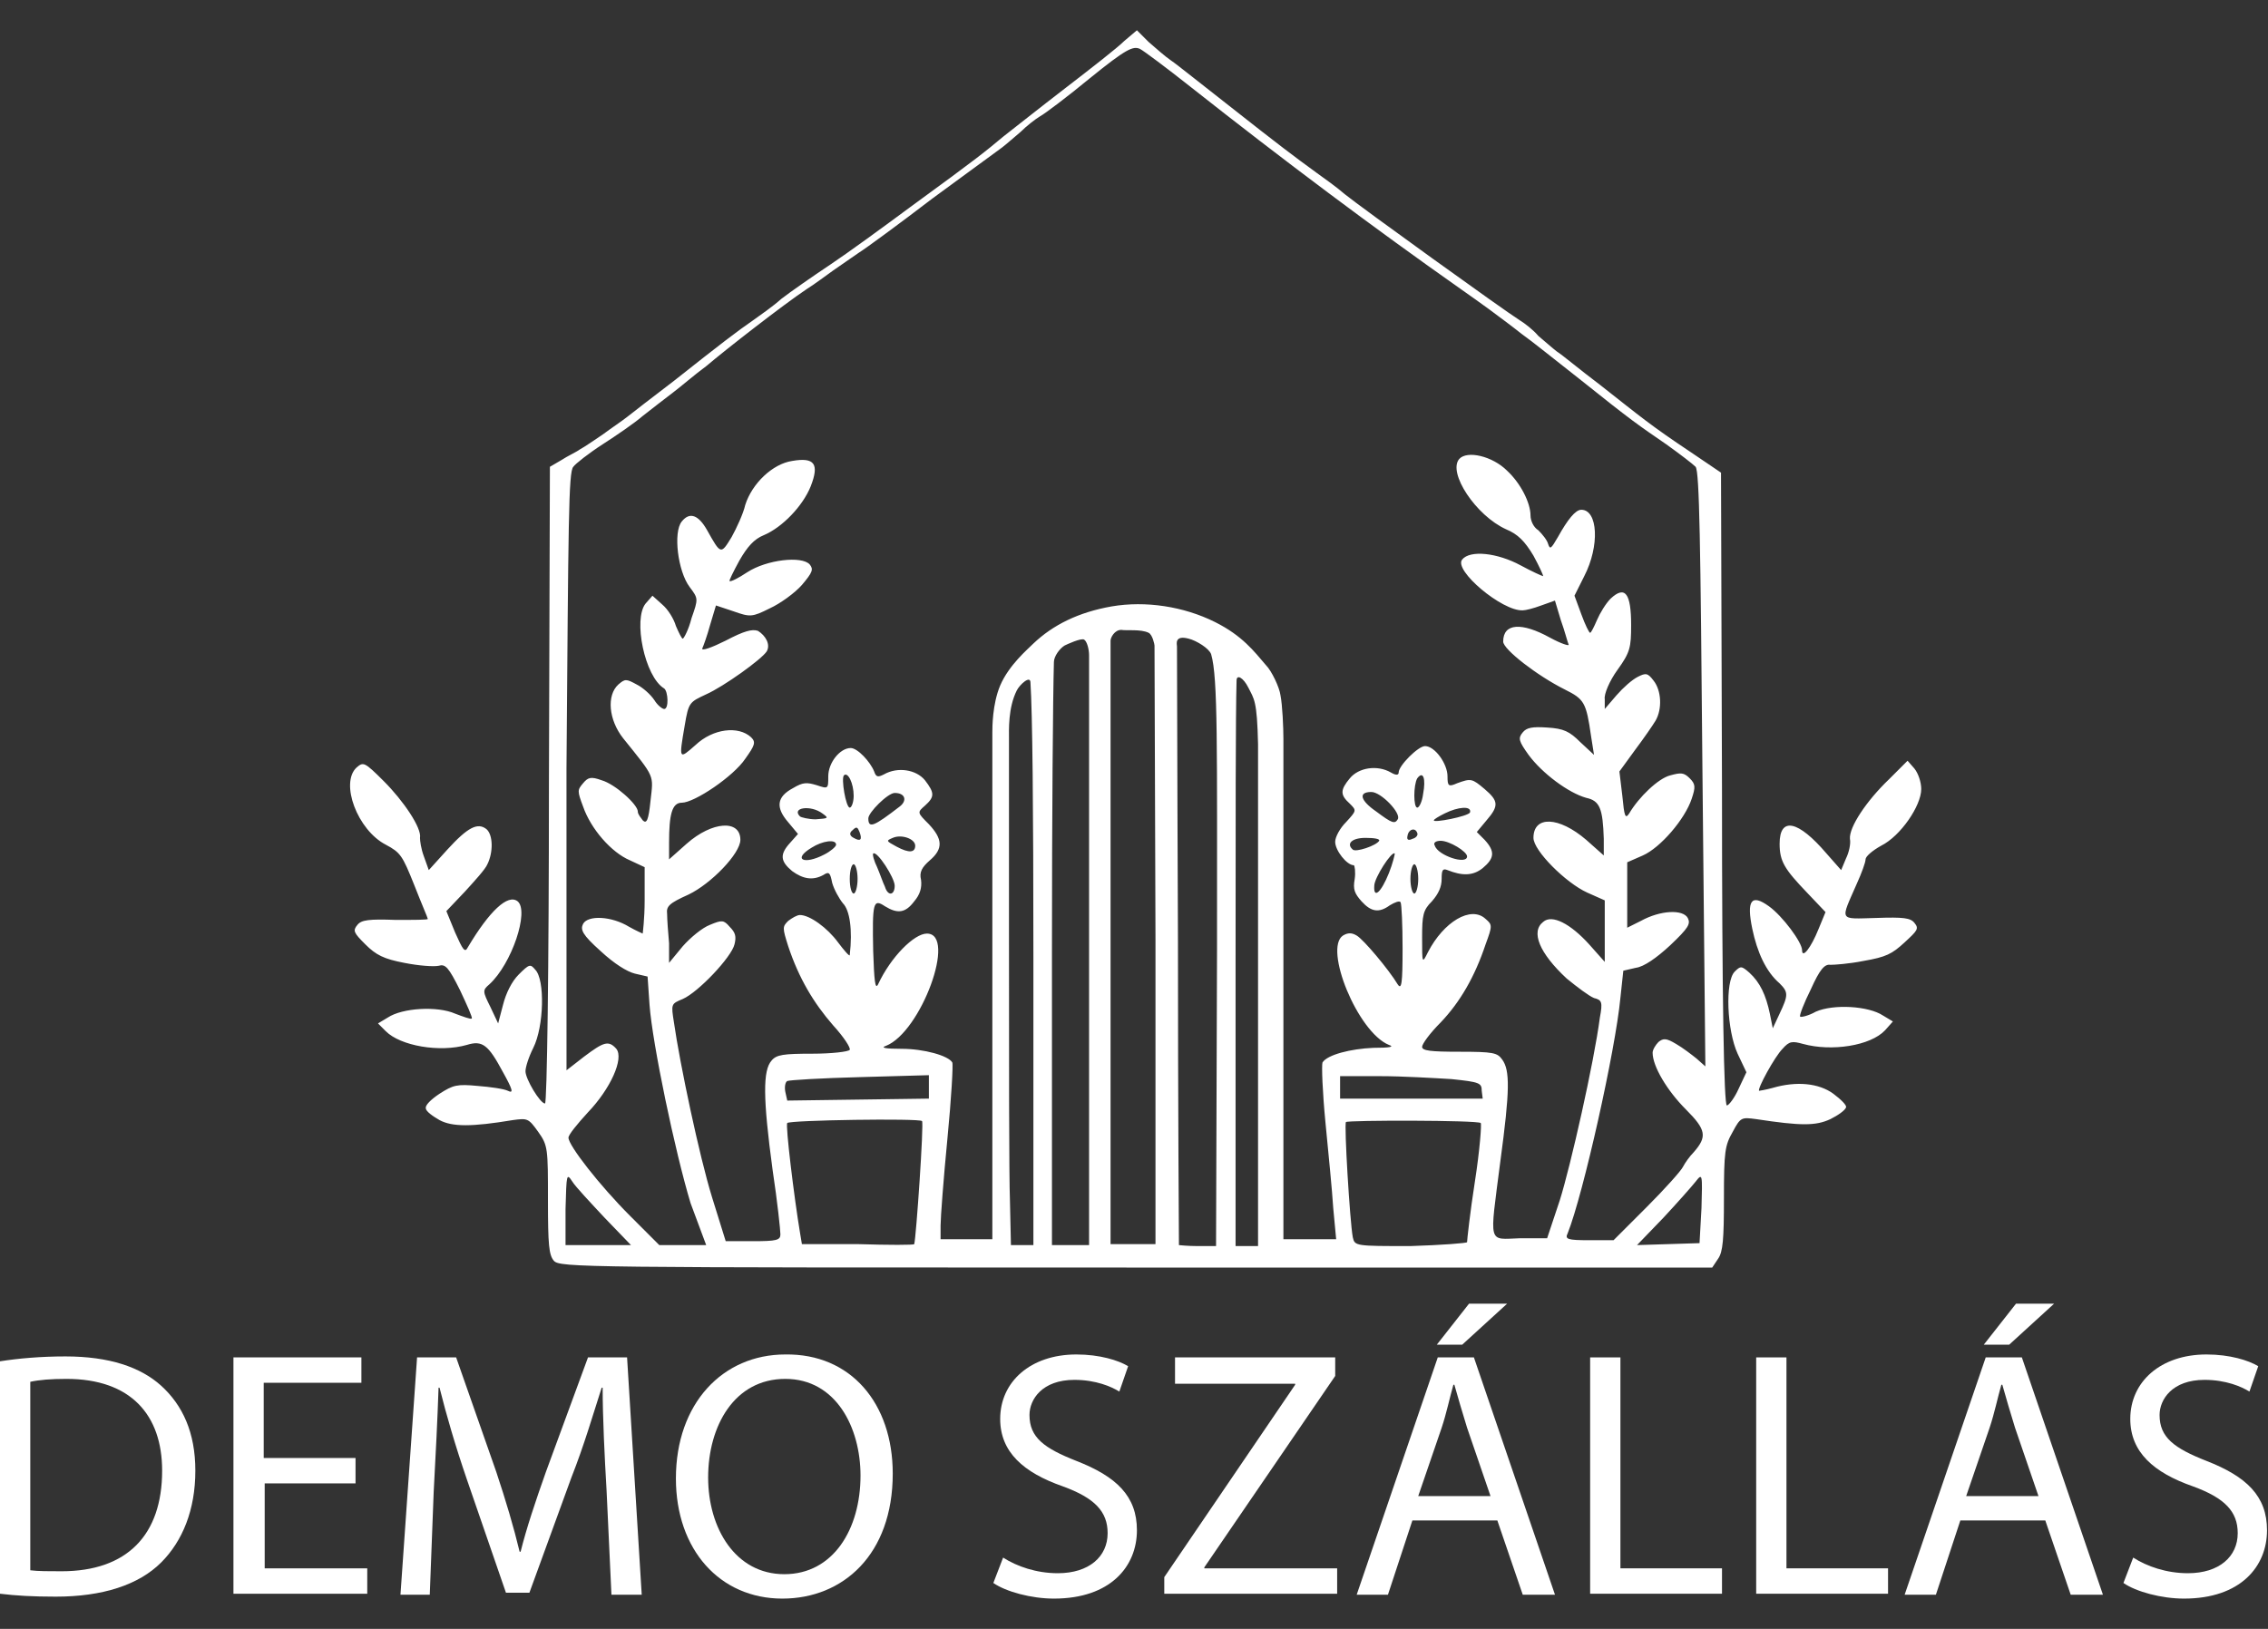
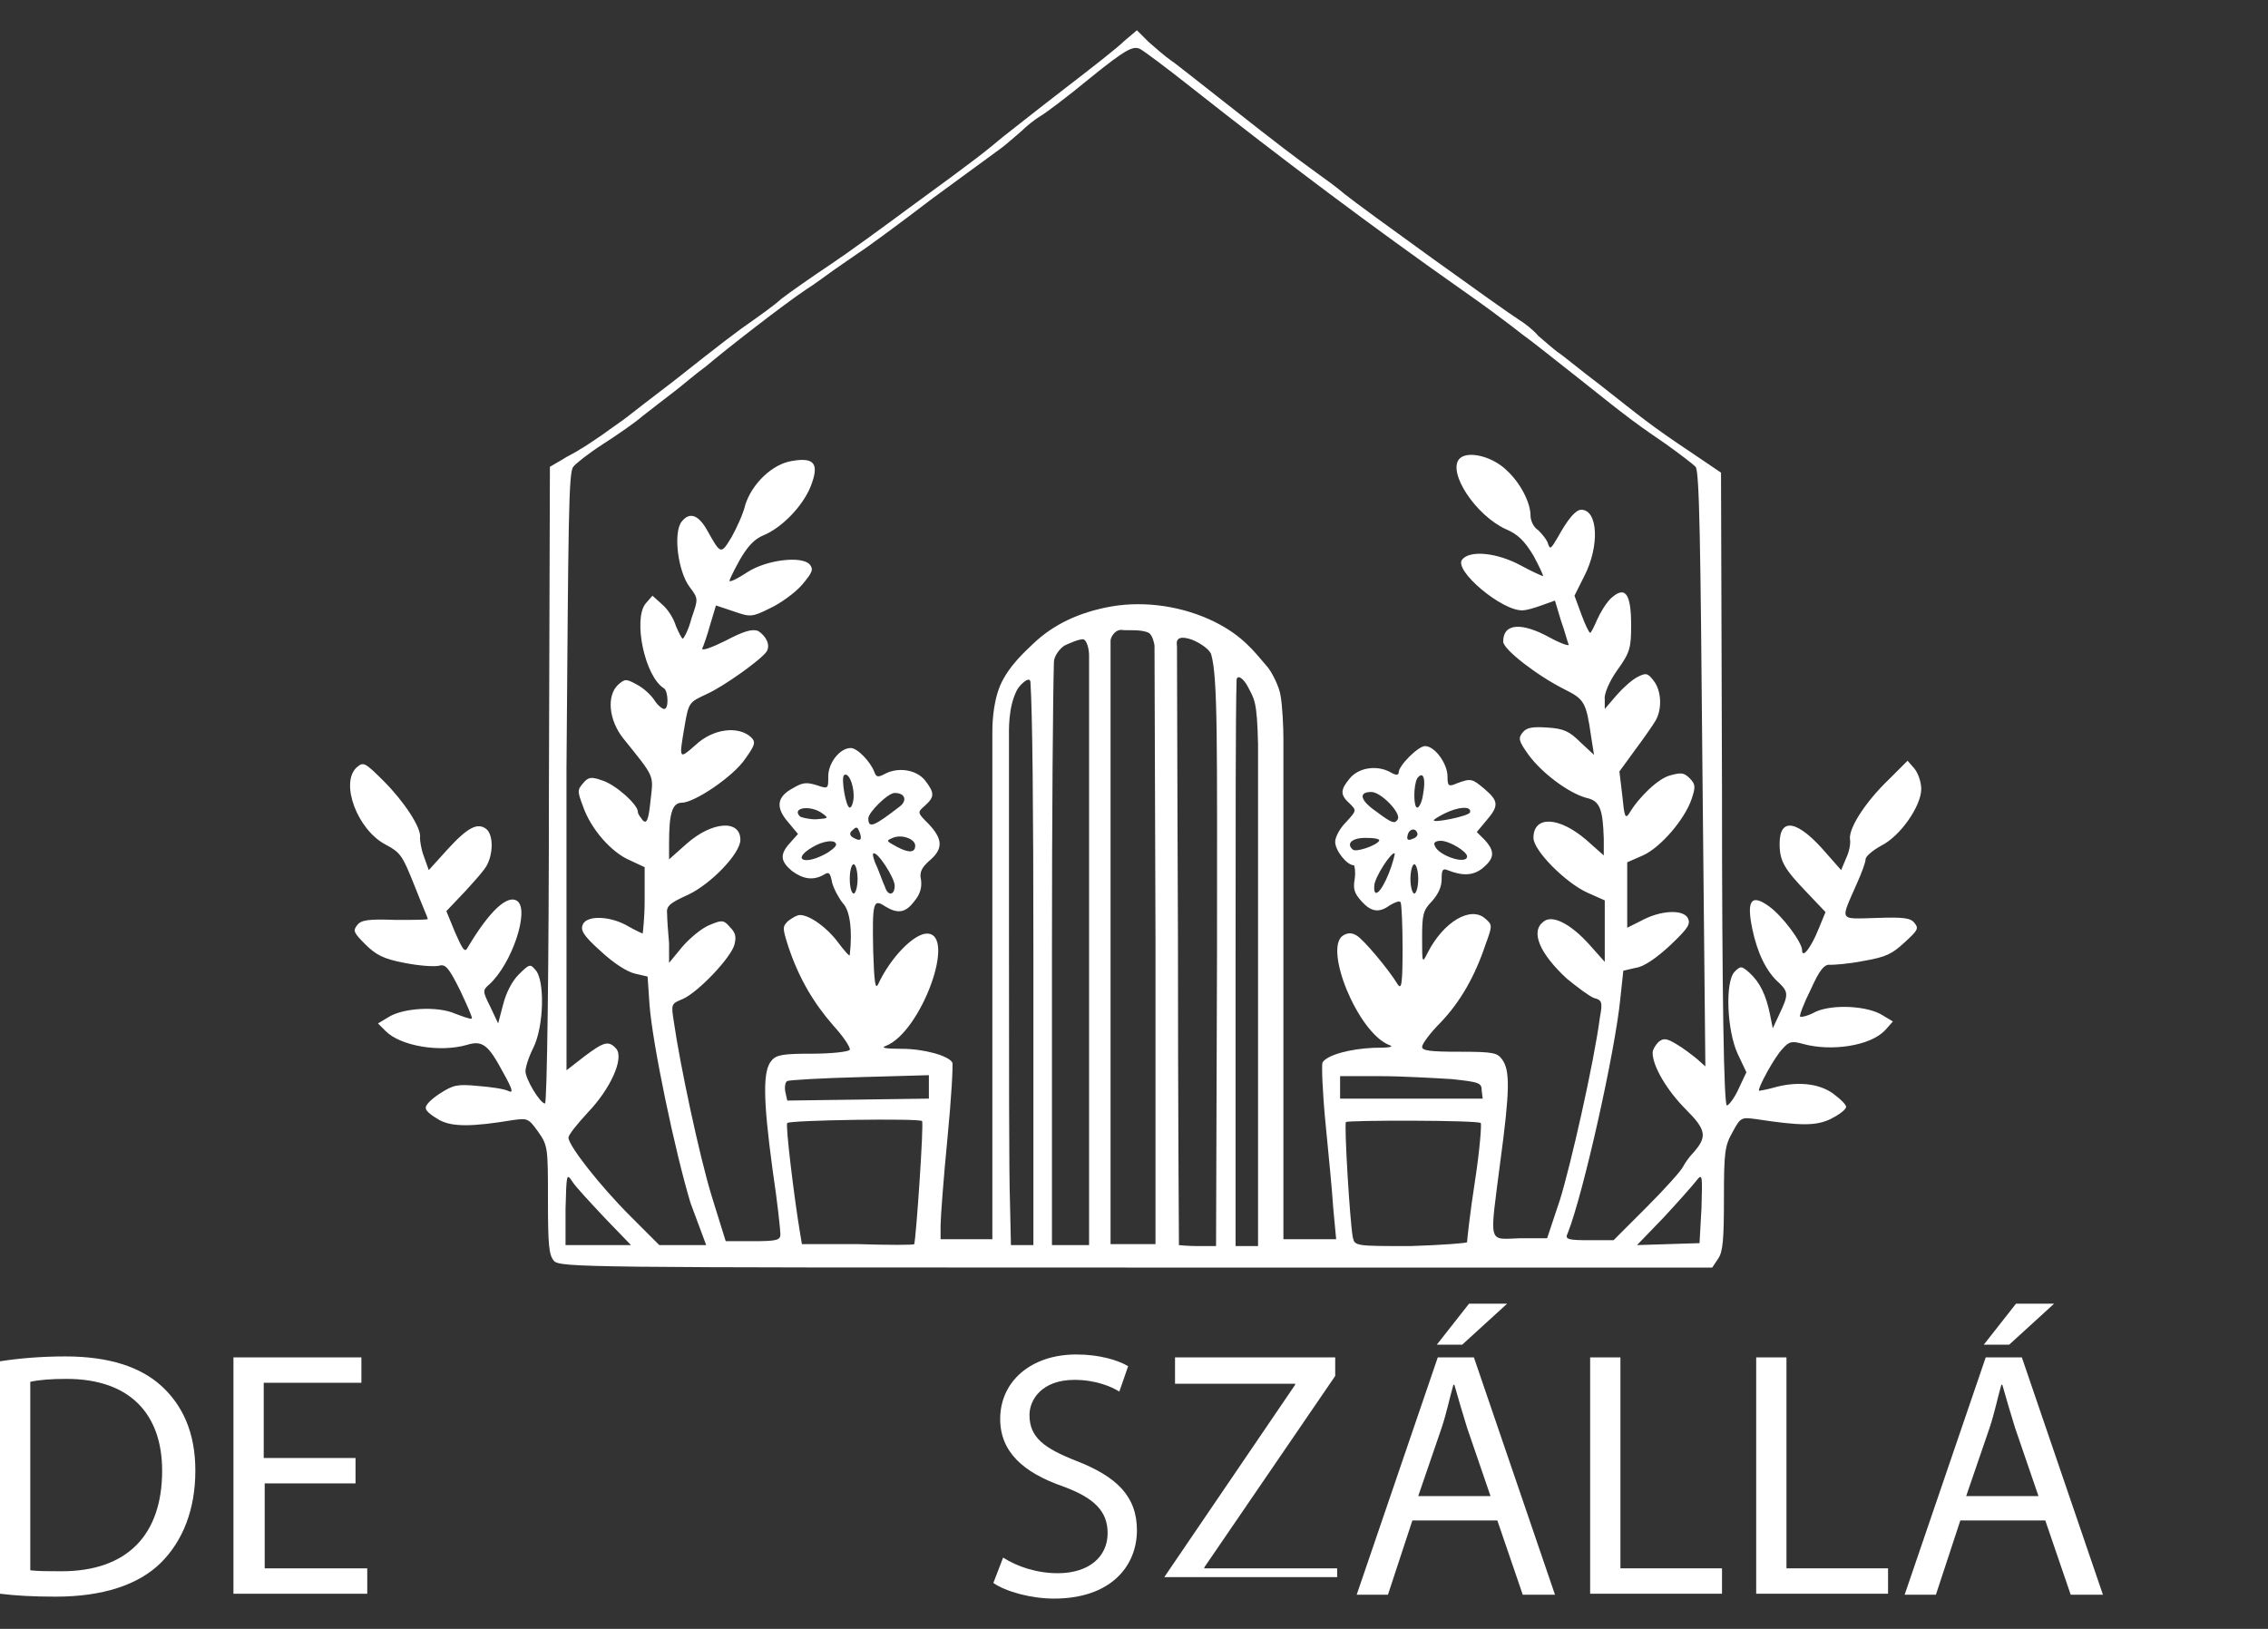
<svg xmlns="http://www.w3.org/2000/svg" id="Réteg_1" x="0px" y="0px" width="232.2px" height="166.8px" viewBox="0 0 232.2 166.8" style="enable-background:new 0 0 232.2 166.8;" xml:space="preserve">
  <rect x="0" y="0" width="232.2" height="166.8" fill="#333333" stroke="none" />
  <style type="text/css">	.st0{fill:#FFFFFF;}</style>
  <path class="st0" d="M87.4,81.5c0-1.3-0.6-2.5-1-2.1c-0.3,0.3,0.2,3.3,0.6,3.3C87.2,82.7,87.4,82.1,87.4,81.5z M145.7,81.3 c0.3-1.6,0-2.4-0.6-1.6c-0.4,0.7-0.4,3,0,3C145.3,82.7,145.6,82.1,145.7,81.3z M84.2,83.3c-1.2-0.9-3.2-0.6-2.3,0.3 c0.1,0.1,0.9,0.3,1.6,0.3C84.8,83.8,84.9,83.8,84.2,83.3z M150.5,83.2c0.2-0.7-1.2-0.6-2.6,0.1c-0.6,0.3-1.1,0.6-1.1,0.7 C146.7,84.3,150.3,83.6,150.5,83.2z M143.1,83.9c0.4-0.6-1.7-2.8-2.7-2.8c-1.4,0-1.1,0.9,0.5,2C142.5,84.3,142.8,84.4,143.1,83.9z  M92.1,82.6c0.8-0.6,0.6-1.4-0.5-1.4c-0.7,0-2.7,2-2.7,2.6C88.9,84.9,89.5,84.6,92.1,82.6z M145.1,85.3c-0.2-0.6-0.9-0.4-1,0.3 c-0.1,0.4,0.1,0.5,0.5,0.3C145,85.8,145.2,85.5,145.1,85.3z M88,85.2c-0.2-0.5-0.3-0.6-0.7-0.2c-0.4,0.3-0.3,0.6,0.1,0.8 C88.1,86.2,88.3,86,88,85.2z M141.2,86.1c0.1-0.2-0.5-0.3-1.4-0.3c-1.4,0-2,0.6-1.3,1.2C138.8,87.3,140.9,86.6,141.2,86.1z  M93.7,86.6c0-0.7-1.4-1.2-2.3-0.8c-0.7,0.3-0.7,0.3,0.4,0.9C93.1,87.4,93.7,87.3,93.7,86.6z M84.4,87.5c0.6-0.3,1.2-0.8,1.2-1 c0-0.6-1.4-0.4-2.5,0.3C81.1,88,82.3,88.6,84.4,87.5z M150.2,87.7c0-0.5-1.8-1.6-2.7-1.6c-0.5,0-0.8,0.2-0.6,0.5 C147.2,87.6,150.2,88.6,150.2,87.7z M142.2,89.4c0.4-1,0.6-1.9,0.6-2c-0.3-0.3-2.1,2.5-2.1,3.3C140.6,92.1,141.4,91.4,142.2,89.4z  M91.6,90.7c0-0.8-1.8-3.6-2.2-3.3c-0.1,0.1,0.1,0.8,0.4,1.4c0.3,0.7,0.6,1.6,0.8,2C90.9,91.8,91.6,91.7,91.6,90.7z M145.2,90 c0-0.8-0.2-1.5-0.4-1.5s-0.4,0.7-0.4,1.5s0.2,1.5,0.4,1.5S145.2,90.8,145.2,90z M87.8,90c0-0.8-0.2-1.5-0.4-1.5S87,89.1,87,90 s0.2,1.5,0.4,1.5S87.8,90.8,87.8,90z M151.7,111.7c0-0.8-0.2-0.9-3.1-1.2c-1.7-0.1-5-0.3-7.3-0.3h-4.1v2.3h14.6L151.7,111.7 L151.7,111.7z M95.1,112.5v-2.4l-7.1,0.2c-3.9,0.1-7.2,0.3-7.4,0.4c-0.2,0.1-0.3,0.6-0.2,1.1l0.2,0.9L95.1,112.5z M61.9,124.7 c-1.4-1.5-3-3.2-3.3-3.7c-0.6-0.9-0.6-0.8-0.7,2.8v3.7h6.7L61.9,124.7z M93.6,127.4c0.2-0.7,1-12.4,0.8-12.6 c-0.2-0.3-13.6-0.1-13.8,0.2c-0.2,0.2,0.7,7.6,1.3,11.2l0.2,1.2h5.7C91,127.5,93.6,127.5,93.6,127.4z M105.8,98 c0-15.6-0.1-25-0.3-28.1c0-0.8-1.1,0.2-1.4,0.8c-0.9,1.8-0.8,4-0.8,5.1c0,3.8,0,19.7,0,19.7c0,12.6,0,25,0.1,27.5l0.1,4.5h2.3 L105.8,98L105.8,98z M111.5,96.3c0,0,0-24,0-29.2c0-0.6-0.2-1.4-0.5-1.6c-0.3-0.2-1.8,0.5-2,0.6c-0.5,0.3-1.1,1.1-1.1,1.7 c-0.1,3.5-0.2,15.6-0.2,29.6v30.1h3.8L111.5,96.3z M118.3,96.2l-0.1-30.1c0-0.1-0.2-1.1-0.6-1.3c-0.8-0.4-2.3-0.2-2.8-0.3 c-0.7,0-1.1,0.8-1.1,1.1v61.8h4.6L118.3,96.2z M124.6,97.3c0-21.1,0.1-27.9-0.6-30.3c-0.2-0.6-1.5-1.4-2.3-1.6 c-1.5-0.4-1.2,0.6-1.2,0.8c0,5.2,0.1,30.1,0.1,30.1c0,17.1,0.1,31.1,0.1,31.2c0,0,0.9,0.1,1.9,0.1h1.9L124.6,97.3L124.6,97.3z  M128.8,103.3c0-15.3,0-23,0-27.1c-0.1-4.5-0.4-4.6-1-5.8c-0.5-1-1.2-1.4-1.2-0.7c-0.1,3.5-0.1,14.9-0.1,28.4v29.5h2.3L128.8,103.3z  M150.2,127.2c0-0.2,0.3-3,0.8-6.2s0.7-5.9,0.6-6c-0.3-0.3-13.6-0.3-13.8-0.1s0.4,10.2,0.7,11.8c0.2,0.9,0.3,0.9,5.9,0.9 C147.6,127.5,150.2,127.3,150.2,127.2z M70.7,123.2c-1.6-5.3-3.9-16.3-4.2-20.3l-0.2-2.9L65,99.7c-0.8-0.2-2.1-1-3.5-2.3 c-1.9-1.7-2.1-2.2-1.8-2.8c0.5-0.9,2.9-0.8,4.7,0.3c0.7,0.4,1.4,0.7,1.4,0.7s0.2-1.5,0.2-3.4v-3.4l-1.5-0.7c-1.9-0.8-4-3.2-4.8-5.5 c-0.6-1.6-0.6-1.7,0-2.4c0.5-0.6,0.8-0.7,1.9-0.3c1.4,0.4,3.7,2.5,3.7,3.2c0,0.3,0.3,0.6,0.5,0.9c0.4,0.4,0.6,0,0.8-2 c0.3-2.7,0.5-2.3-2.8-6.4c-1.5-1.9-1.7-4.4-0.5-5.5c0.7-0.6,0.8-0.6,1.9,0c0.6,0.3,1.4,1,1.8,1.6c0.3,0.5,0.8,0.9,1,0.9 c0.5,0,0.4-1.8,0-2.1c-2-1.2-3.2-7.1-1.9-8.7l0.7-0.8l1,0.9c0.6,0.5,1.2,1.5,1.4,2.2c0.3,0.7,0.6,1.3,0.7,1.3s0.6-0.9,0.9-2.1 c0.7-2,0.7-2-0.2-3.2c-1.2-1.6-1.7-5.6-0.8-6.7c0.8-1,1.7-0.7,2.6,0.9c1.4,2.5,1.4,2.5,2.5,0.7c0.5-0.9,1.2-2.4,1.4-3.3 c0.7-2.2,2.8-4.2,4.8-4.5c2.3-0.4,2.8,0.3,1.9,2.6c-0.8,2-2.9,4.2-4.8,5c-1,0.4-1.7,1.2-2.5,2.6c-0.6,1.1-1.1,2.1-1,2.1 c0.1,0.1,0.9-0.3,1.8-0.9c2-1.3,5.6-1.7,6.4-0.8c0.4,0.5,0.3,0.8-0.8,2.1c-0.7,0.8-2.2,1.9-3.3,2.4c-1.8,0.9-2,0.9-3.7,0.3L73.3,62 l-0.6,2c-0.3,1.1-0.7,2.2-0.8,2.4c-0.1,0.3,1-0.1,2.4-0.8c1.9-1,2.7-1.2,3.3-1c0.8,0.5,1.3,1.4,0.9,2.1c-0.5,0.8-4.4,3.6-6.2,4.4 c-1.7,0.8-1.8,0.8-2.2,3.2c-0.6,3.5-0.6,3.5,1.1,2c1.8-1.7,4.4-2,5.7-0.8c0.5,0.5,0.4,0.8-0.6,2.2c-1.2,1.8-5.2,4.5-6.5,4.5 c-1,0-1.3,1.2-1.3,4.1v1.7l1.8-1.6c2.6-2.3,5.5-2.5,5.5-0.4c0,1.4-3,4.5-5.3,5.6c-2,0.9-2.3,1.2-2.2,2c0,0.5,0.1,1.9,0.2,3l0,2 l1.4-1.7c0.8-0.9,2-1.9,2.8-2.2c1.2-0.5,1.4-0.5,2,0.2c0.6,0.6,0.7,1,0.5,1.8c-0.3,1.3-3.7,4.9-5.3,5.6c-1.2,0.5-1.2,0.5-0.9,2.4 c0.6,4.2,2.6,13.7,3.9,17.9l1.4,4.5h2.8c2.4,0,2.8-0.1,2.8-0.7c0-0.4-0.3-3.3-0.8-6.6c-1-7.4-1-10.2-0.1-11.2 c0.5-0.6,1.2-0.7,4.2-0.7c1.9,0,3.7-0.2,3.8-0.4c0.1-0.2-0.6-1.3-1.7-2.5c-2-2.3-3.5-4.8-4.6-8.1c-0.6-1.9-0.6-2,0-2.6 c0.4-0.3,0.9-0.6,1.2-0.6c1,0,2.8,1.3,3.9,2.8c0.6,0.8,1.2,1.5,1.2,1.3c0.3-2.6,0-4.6-0.7-5.3c-0.4-0.5-0.9-1.4-1.1-2.1 c-0.2-1-0.3-1.2-0.9-0.8c-1.1,0.6-2.1,0.4-3.2-0.4c-1.2-1-1.3-1.7-0.2-2.9l0.8-0.9l-1-1.2c-1.3-1.5-1.2-2.6,0.5-3.5 c1-0.6,1.4-0.6,2.4-0.3c1.2,0.4,1.2,0.4,1.2-0.9c0-1.4,1.2-2.9,2.3-2.9c0.7,0,2,1.4,2.4,2.4c0.2,0.6,0.4,0.6,1,0.3 c1.4-0.8,3.3-0.5,4.2,0.6c1,1.3,1,1.7,0,2.6c-0.8,0.7-0.8,0.7,0.4,1.9c1.4,1.5,1.5,2.5,0.1,3.7c-0.8,0.7-1.1,1.2-0.9,2 c0.1,0.8-0.1,1.5-0.7,2.2c-0.9,1.2-1.7,1.3-3,0.5c-1.2-0.8-1.3-0.4-1.2,4.6c0.1,3,0.2,4,0.5,3.4c1.3-2.8,3.7-5.2,5-5.2 c3.1,0-0.6,10.1-4.2,11.5c-0.6,0.2,0,0.3,1.6,0.3c2.3,0,4.8,0.7,5.2,1.4c0.1,0.2-0.1,3.7-0.5,7.8c-0.4,4.1-0.7,8.1-0.7,8.9v1.4h5.3 c0,0,0-42.7,0-51.9c0-0.5,0-2.9,0.8-4.8c0.9-2.1,2.8-3.7,3.4-4.3c2-1.9,4.6-3.2,8-3.8c3.5-0.6,7.4,0,10.6,1.6c2.8,1.4,4,3,5.2,4.4 c0.6,0.6,1.4,2.3,1.5,3.1c0.2,1,0.3,3.3,0.3,4.5c0,9.2,0,51.2,0,51.2h5.4l-0.3-3.2c-0.1-1.7-0.5-5.7-0.8-8.8 c-0.3-3.1-0.4-5.8-0.3-6.1c0.5-0.8,2.9-1.4,5.2-1.5c1.7,0,2.2-0.1,1.6-0.3c-3.2-1.3-6.7-9.9-4.7-11.2c0.5-0.3,0.9-0.3,1.4,0 c0.7,0.4,3.3,3.5,4.2,5c0.4,0.6,0.5-0.1,0.5-3.7c0-2.4-0.1-4.5-0.2-4.7s-0.6,0-1.1,0.3c-1.1,0.8-1.9,0.7-2.9-0.4 c-0.7-0.8-0.9-1.2-0.7-2.3c0.1-0.7,0-1.4-0.1-1.4c-0.7,0-1.9-1.5-1.9-2.4c0-0.5,0.5-1.4,1.1-2c1.1-1.2,1.1-1.2,0.4-1.9 c-1-0.9-1-1.4,0-2.6c0.9-1.1,2.8-1.4,4.2-0.6c0.5,0.3,0.8,0.3,0.8,0c0-0.7,2-2.7,2.7-2.7c1,0,2.3,1.8,2.3,3.1c0,1,0.1,1.1,1,0.7 c1.4-0.5,1.5-0.5,2.8,0.6c1.4,1.2,1.5,1.7,0.2,3.2l-1,1.2l0.8,0.8c1.1,1.2,1,1.9-0.2,2.9c-1,0.8-2.1,0.8-3.6,0.2 c-0.5-0.2-0.6,0-0.6,0.9c0,0.8-0.3,1.5-1,2.3c-0.9,0.9-1,1.4-1,3.7c0,2.7,0,2.7,0.6,1.5c1.6-3.1,4.4-4.8,5.9-3.4 c0.7,0.6,0.7,0.7,0,2.6c-1.1,3.3-2.6,5.9-4.6,8c-1.1,1.1-1.9,2.2-1.9,2.5c0,0.4,0.9,0.5,3.8,0.5c3.5,0,3.9,0.1,4.4,0.8 c0.8,1.1,0.8,3.1-0.2,10.5c-1.1,8.6-1.3,7.9,2,7.8h2.8l1.3-3.9c1.1-3.5,3.5-14.1,4.1-18.7c0.3-1.6,0.2-1.8-0.6-2 c-0.5-0.2-1.7-1.1-2.8-2c-2.8-2.6-3.7-4.8-2.4-5.8c0.9-0.8,2.8,0.2,4.7,2.3l1.6,1.8v-6.3l-1.8-0.8c-2.2-1-5.5-4.3-5.5-5.6 c0-2.3,2.6-2.2,5.4,0.2l1.8,1.6l0-1.7c-0.1-3.1-0.4-3.9-1.8-4.2c-1.8-0.5-4.5-2.5-5.9-4.4c-1-1.4-1.1-1.7-0.6-2.3 c0.4-0.5,1-0.6,2.5-0.5c1.7,0.1,2.3,0.4,3.4,1.5l1.4,1.3l-0.3-1.9c-0.5-3.5-0.7-3.8-2.7-4.8c-2.8-1.4-6.3-4.1-6.3-4.9 c0-1.9,1.9-2,4.8-0.4c1.1,0.6,2,0.9,1.9,0.7s-0.4-1.4-0.8-2.5l-0.6-2l-1.4,0.5c-0.8,0.3-1.6,0.5-1.9,0.5c-2.1,0.1-7.1-4.1-6.2-5.2 c0.8-1,3.6-0.7,6,0.6c1.1,0.6,2.2,1.1,2.3,1.1c0-0.1-0.4-1-1-2.1c-0.9-1.5-1.6-2.2-2.8-2.7c-3.1-1.4-6-5.8-4.8-7.2 c0.8-0.9,3.4-0.3,4.9,1.2c1.4,1.3,2.4,3.3,2.4,4.6c0,0.5,0.3,1.2,0.8,1.5c0.4,0.4,0.9,1,1,1.4c0.2,0.6,0.3,0.5,1-0.7 c1-1.8,1.8-2.8,2.4-2.8c1.7,0,1.9,3.7,0.3,6.8l-1,2l0.7,1.9c0.4,1.1,0.8,1.9,0.9,1.9c0.1,0,0.4-0.6,0.7-1.3c0.3-0.7,0.9-1.7,1.4-2.2 c1.5-1.4,2.1-0.5,2.1,2.7c0,2.3-0.1,2.8-1.4,4.6c-0.8,1.1-1.4,2.5-1.3,3v1l1.2-1.4c0.7-0.8,1.6-1.6,2.2-1.9c0.8-0.4,1-0.4,1.6,0.4 c0.8,1,0.9,2.9,0.2,4.1c-0.3,0.5-1.2,1.8-2.1,3l-1.6,2.2l0.3,2.5c0.2,2.1,0.3,2.4,0.7,1.8c1-1.7,3-3.6,4.2-3.9 c1.1-0.3,1.4-0.3,2,0.3c0.6,0.6,0.6,0.9,0.2,2.1c-0.7,2.1-3.2,5-5,5.8l-1.6,0.7v6.7l1.4-0.7c2-1.1,4.3-1.2,4.8-0.3 c0.3,0.6,0.1,1-1.8,2.8c-1.4,1.3-2.7,2.2-3.5,2.3l-1.3,0.3l-0.3,2.8c-0.5,5.3-3.8,20.1-5.4,24.1c-0.3,0.6,0,0.7,2.2,0.7h2.5l3.4-3.4 c1.9-1.9,3.5-3.7,3.7-4.1c0.2-0.4,0.7-1.1,1.1-1.5c1.4-1.6,1.3-2.3-0.8-4.4c-1.9-1.9-3.4-4.4-3.4-5.8c0-0.3,0.3-0.8,0.6-1.1 c0.5-0.4,0.8-0.4,1.8,0.2c0.7,0.4,1.6,1.1,2.1,1.5l0.9,0.8l-0.3-30.4c-0.2-23.2-0.3-30.5-0.7-31c-0.3-0.3-1.6-1.3-3-2.3 c-2.9-2-3.4-2.3-8.9-6.7c-2.3-1.8-4.9-3.9-5.9-4.6c-1-0.8-2.5-1.9-3.3-2.5c-0.8-0.6-2.1-1.5-2.8-2c-9.1-6.4-18.3-13.3-27.8-20.8 c-2.4-1.9-4.8-3.7-5.2-3.9c-0.7-0.3-1.4,0-5.1,3c-2.3,1.9-4.7,3.7-5.1,3.9c-0.5,0.3-1.4,1-2,1.6c-0.6,0.5-1.5,1.3-1.9,1.6 s-3.7,2.7-7.1,5.2c-3.4,2.6-6.8,5.1-7.6,5.6c-0.7,0.5-1.9,1.3-2.6,1.8c-0.7,0.5-1.9,1.4-2.7,1.9c-2.4,1.6-8.3,6.2-10.3,7.9 c-1.1,0.8-2.6,2.1-3.4,2.7c-0.8,0.6-2.2,1.7-3.1,2.4c-0.8,0.7-2.7,2-4.1,2.9c-1.4,0.9-2.8,2-3,2.3c-0.5,0.5-0.5,5.7-0.7,30.9 L58,109.6l1.8-1.4c2-1.5,2.5-1.7,3.3-0.8c0.8,1-0.6,4.1-2.9,6.5c-1.1,1.2-2,2.3-2,2.6c0,0.8,3.2,4.9,6.3,8l3,3h4.8L70.7,123.2z  M174.2,123.7c0.1-3.5,0.1-3.6-0.6-2.7c-0.4,0.5-1.9,2.2-3.3,3.7l-2.7,2.8l3.2-0.1l3.2-0.1L174.2,123.7z M56.7,129.1 c-0.5-0.6-0.6-1.6-0.6-6.2c0-5.3,0-5.6-1-7s-1.1-1.4-2.6-1.2c-4.2,0.7-6.2,0.7-7.5,0c-0.7-0.4-1.4-0.9-1.4-1.2 c-0.1-0.3,0.5-0.9,1.4-1.5c1.4-0.9,1.8-1,3.9-0.8c1.3,0.1,2.7,0.3,3.1,0.5c0.6,0.3,0.5-0.1-0.5-1.9c-1.5-2.8-2.1-3.3-3.7-2.8 c-2.8,0.8-6.8,0.1-8.3-1.4l-0.8-0.8l1-0.6c1.5-1,5.1-1.2,6.9-0.4c0.8,0.3,1.6,0.6,1.7,0.5s-0.5-1.4-1.2-2.9 c-1.2-2.4-1.5-2.7-2.2-2.5c-0.5,0.1-2,0-3.5-0.3c-2.1-0.4-2.9-0.8-4-1.9c-1.2-1.2-1.3-1.4-0.8-2c0.4-0.5,1.2-0.6,3.9-0.5 c1.9,0,3.3,0,3.3-0.1c0-0.1-0.7-1.7-1.4-3.5c-1.2-3-1.4-3.3-2.9-4.1c-2.9-1.5-4.7-6.3-3-7.9c0.7-0.6,0.8-0.6,2.8,1.4 c2,2,3.9,4.8,3.7,5.8c0,0.3,0.1,1.1,0.4,1.9l0.5,1.4l1.9-2.1c2.1-2.3,3.1-2.8,4-2.1c0.7,0.6,0.7,2.4,0.1,3.6 c-0.2,0.5-1.3,1.7-2.3,2.8l-1.9,2l0.9,2.2c0.8,1.8,1,2.1,1.3,1.5c2.2-3.7,4.1-5.5,5.1-4.7c1.2,1-0.6,6.4-2.9,8.5 c-0.7,0.6-0.7,0.7,0.1,2.3l0.8,1.7l0.5-1.9c0.3-1.2,0.9-2.4,1.6-3.1c1.1-1.1,1.2-1.1,1.7-0.5c1,1,0.9,5.8-0.2,8 c-0.5,1-0.8,2-0.8,2.4c0,0.8,1.5,3.3,2,3.3c0.2,0,0.4-13.7,0.4-32.6l0.1-32.6l1.2-0.7c0.6-0.4,1.5-0.8,1.9-1.1 c0.4-0.2,1.4-0.9,2.3-1.5c0.8-0.6,2-1.4,2.5-1.8c0.5-0.4,2.7-2.1,4.8-3.7c4.8-3.8,6.5-5.1,8.1-6.2c0.7-0.5,2-1.4,2.9-2.2 c0.9-0.7,3.2-2.3,5-3.5c1.8-1.2,5.5-3.9,8.2-5.9c7-5.1,7.7-5.7,9.5-7.2c0.9-0.7,3.8-3,6.4-5s5.3-4.1,6-4.8l1.3-1.1l1.2,1.2 c0.7,0.6,1.7,1.5,2.3,1.9c0.6,0.4,3.2,2.5,5.9,4.6c5.2,4.1,6.8,5.3,9,6.9c0.7,0.5,2.1,1.5,2.9,2.2c1.6,1.3,16.3,11.9,17.9,12.9 c0.5,0.3,1.4,1,1.9,1.6c0.6,0.5,1.5,1.3,1.9,1.6c0.5,0.3,2.4,1.9,4.4,3.4c4.2,3.3,5.1,4.1,9.3,6.9l3.1,2.1l0.1,32.4 c0,21.5,0.2,32.4,0.5,32.4c0.2,0,0.8-0.8,1.2-1.7l0.8-1.7l-0.9-1.9c-1.1-2.4-1.3-7.4-0.3-8.4c0.6-0.6,0.7-0.6,1.5,0.1 c1.1,1,1.7,2.3,2.1,4.2l0.3,1.5l0.7-1.5c0.9-1.9,0.9-2.2,0-3.1c-1.4-1.2-2.3-3.2-2.8-5.6c-0.6-2.9-0.1-3.6,1.7-2.3 c1.4,1,3.4,3.7,3.4,4.5c0,0.9,0.9-0.2,1.7-2.2l0.7-1.7l-1.9-2c-2.3-2.4-2.8-3.2-2.8-5c0-2.8,1.9-2.4,4.8,1l1.5,1.7l0.5-1.2 c0.3-0.6,0.5-1.5,0.4-2c-0.1-1.2,1.7-3.9,4-6.1l1.9-1.9l0.7,0.8c0.4,0.5,0.7,1.4,0.7,2.1c0,1.7-2.1,4.8-4.1,5.8 c-0.9,0.5-1.6,1.1-1.6,1.4s-0.4,1.4-0.9,2.5c-1.7,3.9-1.9,3.6,2,3.5c2.8-0.1,3.5,0,3.9,0.5c0.5,0.6,0.3,0.8-1,2 c-1.3,1.2-1.9,1.5-4.2,1.9c-1.5,0.3-3,0.4-3.4,0.4c-0.6-0.1-1.1,0.5-2,2.5c-0.7,1.4-1.2,2.7-1.1,2.8c0.1,0.1,0.9-0.1,1.6-0.5 c1.8-0.8,5.4-0.6,6.9,0.4l1,0.6l-0.8,0.9c-1.5,1.6-5.5,2.2-8.4,1.4c-1.1-0.3-1.4-0.3-2.1,0.5c-0.8,0.8-2.6,4.1-2.4,4.3 c0,0,0.7-0.1,1.4-0.3c2.4-0.7,4.7-0.5,6.2,0.6c0.8,0.6,1.4,1.2,1.3,1.4c-0.1,0.3-0.8,0.8-1.6,1.2c-1.5,0.7-3,0.7-7.6,0 c-1.5-0.2-1.6-0.2-2.4,1.3c-0.8,1.4-0.9,2-0.9,6.8c0,4.2-0.1,5.5-0.6,6.2l-0.6,0.9h-58.9C59.6,129.8,57.3,129.8,56.7,129.1z" />
  <g>
    <path class="st0" d="M0,139.4c1.9-0.3,4.2-0.5,6.7-0.5c4.5,0,7.7,1.1,9.8,3c2.2,2,3.5,4.8,3.5,8.7c0,4-1.3,7.2-3.5,9.4  c-2.3,2.3-6,3.5-10.8,3.5c-2.3,0-4.1-0.1-5.7-0.3V139.4z M3.1,160.8c0.8,0.1,1.9,0.1,3.2,0.1c6.7,0,10.3-3.7,10.3-10.3  c0-5.7-3.2-9.4-9.8-9.4c-1.6,0-2.8,0.1-3.7,0.3V160.8z" />
    <path class="st0" d="M36.5,151.9h-9.4v8.7h10.5v2.6H23.9V139h13.1v2.6h-10v7.7h9.4V151.9z" />
-     <path class="st0" d="M62.1,152.6c-0.2-3.4-0.4-7.5-0.4-10.5h-0.1c-0.9,2.8-1.8,5.9-3.1,9.2l-4.3,11.8h-2.4l-4-11.6  c-1.2-3.5-2.1-6.6-2.8-9.4h-0.1c-0.1,3-0.3,7.1-0.5,10.7L44,163.3h-3l1.7-24.3h4l4.1,11.7c1,3,1.8,5.7,2.4,8.2h0.1  c0.6-2.4,1.5-5.1,2.6-8.2l4.3-11.7h4l1.5,24.3h-3.1L62.1,152.6z" />
-     <path class="st0" d="M91.4,150.9c0,8.3-5.1,12.8-11.3,12.8c-6.4,0-10.9-5-10.9-12.3c0-7.7,4.8-12.7,11.2-12.7  C87.1,138.6,91.4,143.7,91.4,150.9z M72.5,151.3c0,5.2,2.8,9.9,7.8,9.9s7.8-4.6,7.8-10.1c0-4.9-2.5-9.9-7.7-9.9  S72.5,146,72.5,151.3z" />
    <path class="st0" d="M102.7,159.5c1.4,0.9,3.4,1.6,5.6,1.6c3.2,0,5.1-1.7,5.1-4.1c0-2.2-1.3-3.6-4.6-4.8c-4-1.4-6.4-3.5-6.4-6.9  c0-3.8,3.1-6.6,7.8-6.6c2.4,0,4.3,0.6,5.3,1.2l-0.9,2.6c-0.8-0.5-2.4-1.2-4.6-1.2c-3.3,0-4.6,2-4.6,3.6c0,2.3,1.5,3.4,4.8,4.7  c4.1,1.6,6.2,3.6,6.2,7.1c0,3.7-2.7,7-8.5,7c-2.3,0-4.9-0.7-6.2-1.6L102.7,159.5z" />
-     <path class="st0" d="M119.2,161.5l13.4-19.7v-0.1h-12.3V139h16.4v1.9l-13.4,19.6v0.1h13.6v2.6h-17.7V161.5z" />
+     <path class="st0" d="M119.2,161.5l13.4-19.7v-0.1h-12.3V139h16.4v1.9l-13.4,19.6v0.1h13.6v2.6V161.5z" />
    <path class="st0" d="M144.6,155.7l-2.5,7.6h-3.2l8.3-24.3h3.7l8.3,24.3h-3.3l-2.6-7.6H144.6z M152.6,153.2l-2.4-7  c-0.5-1.6-0.9-3-1.3-4.4h-0.1c-0.4,1.4-0.7,2.9-1.2,4.4l-2.4,7H152.6z M154.3,133.5l-4.6,4.2h-2.6l3.3-4.2H154.3z" />
    <path class="st0" d="M162.7,139h3.2v21.6h10.4v2.6h-13.5V139z" />
    <path class="st0" d="M179.7,139h3.2v21.6h10.4v2.6h-13.5V139z" />
    <path class="st0" d="M200.7,155.7l-2.5,7.6h-3.2l8.3-24.3h3.7l8.3,24.3h-3.3l-2.6-7.6H200.7z M208.7,153.2l-2.4-7  c-0.5-1.6-0.9-3-1.3-4.4h-0.1c-0.4,1.4-0.7,2.9-1.2,4.4l-2.4,7H208.7z M210.3,133.5l-4.6,4.2h-2.6l3.3-4.2H210.3z" />
-     <path class="st0" d="M218.4,159.5c1.4,0.9,3.4,1.6,5.6,1.6c3.2,0,5.1-1.7,5.1-4.1c0-2.2-1.3-3.6-4.6-4.8c-4-1.4-6.4-3.5-6.4-6.9  c0-3.8,3.1-6.6,7.8-6.6c2.4,0,4.3,0.6,5.3,1.2l-0.9,2.6c-0.8-0.5-2.4-1.2-4.6-1.2c-3.3,0-4.6,2-4.6,3.6c0,2.3,1.5,3.4,4.8,4.7  c4.1,1.6,6.2,3.6,6.2,7.1c0,3.7-2.7,7-8.5,7c-2.3,0-4.9-0.7-6.2-1.6L218.4,159.5z" />
  </g>
</svg>